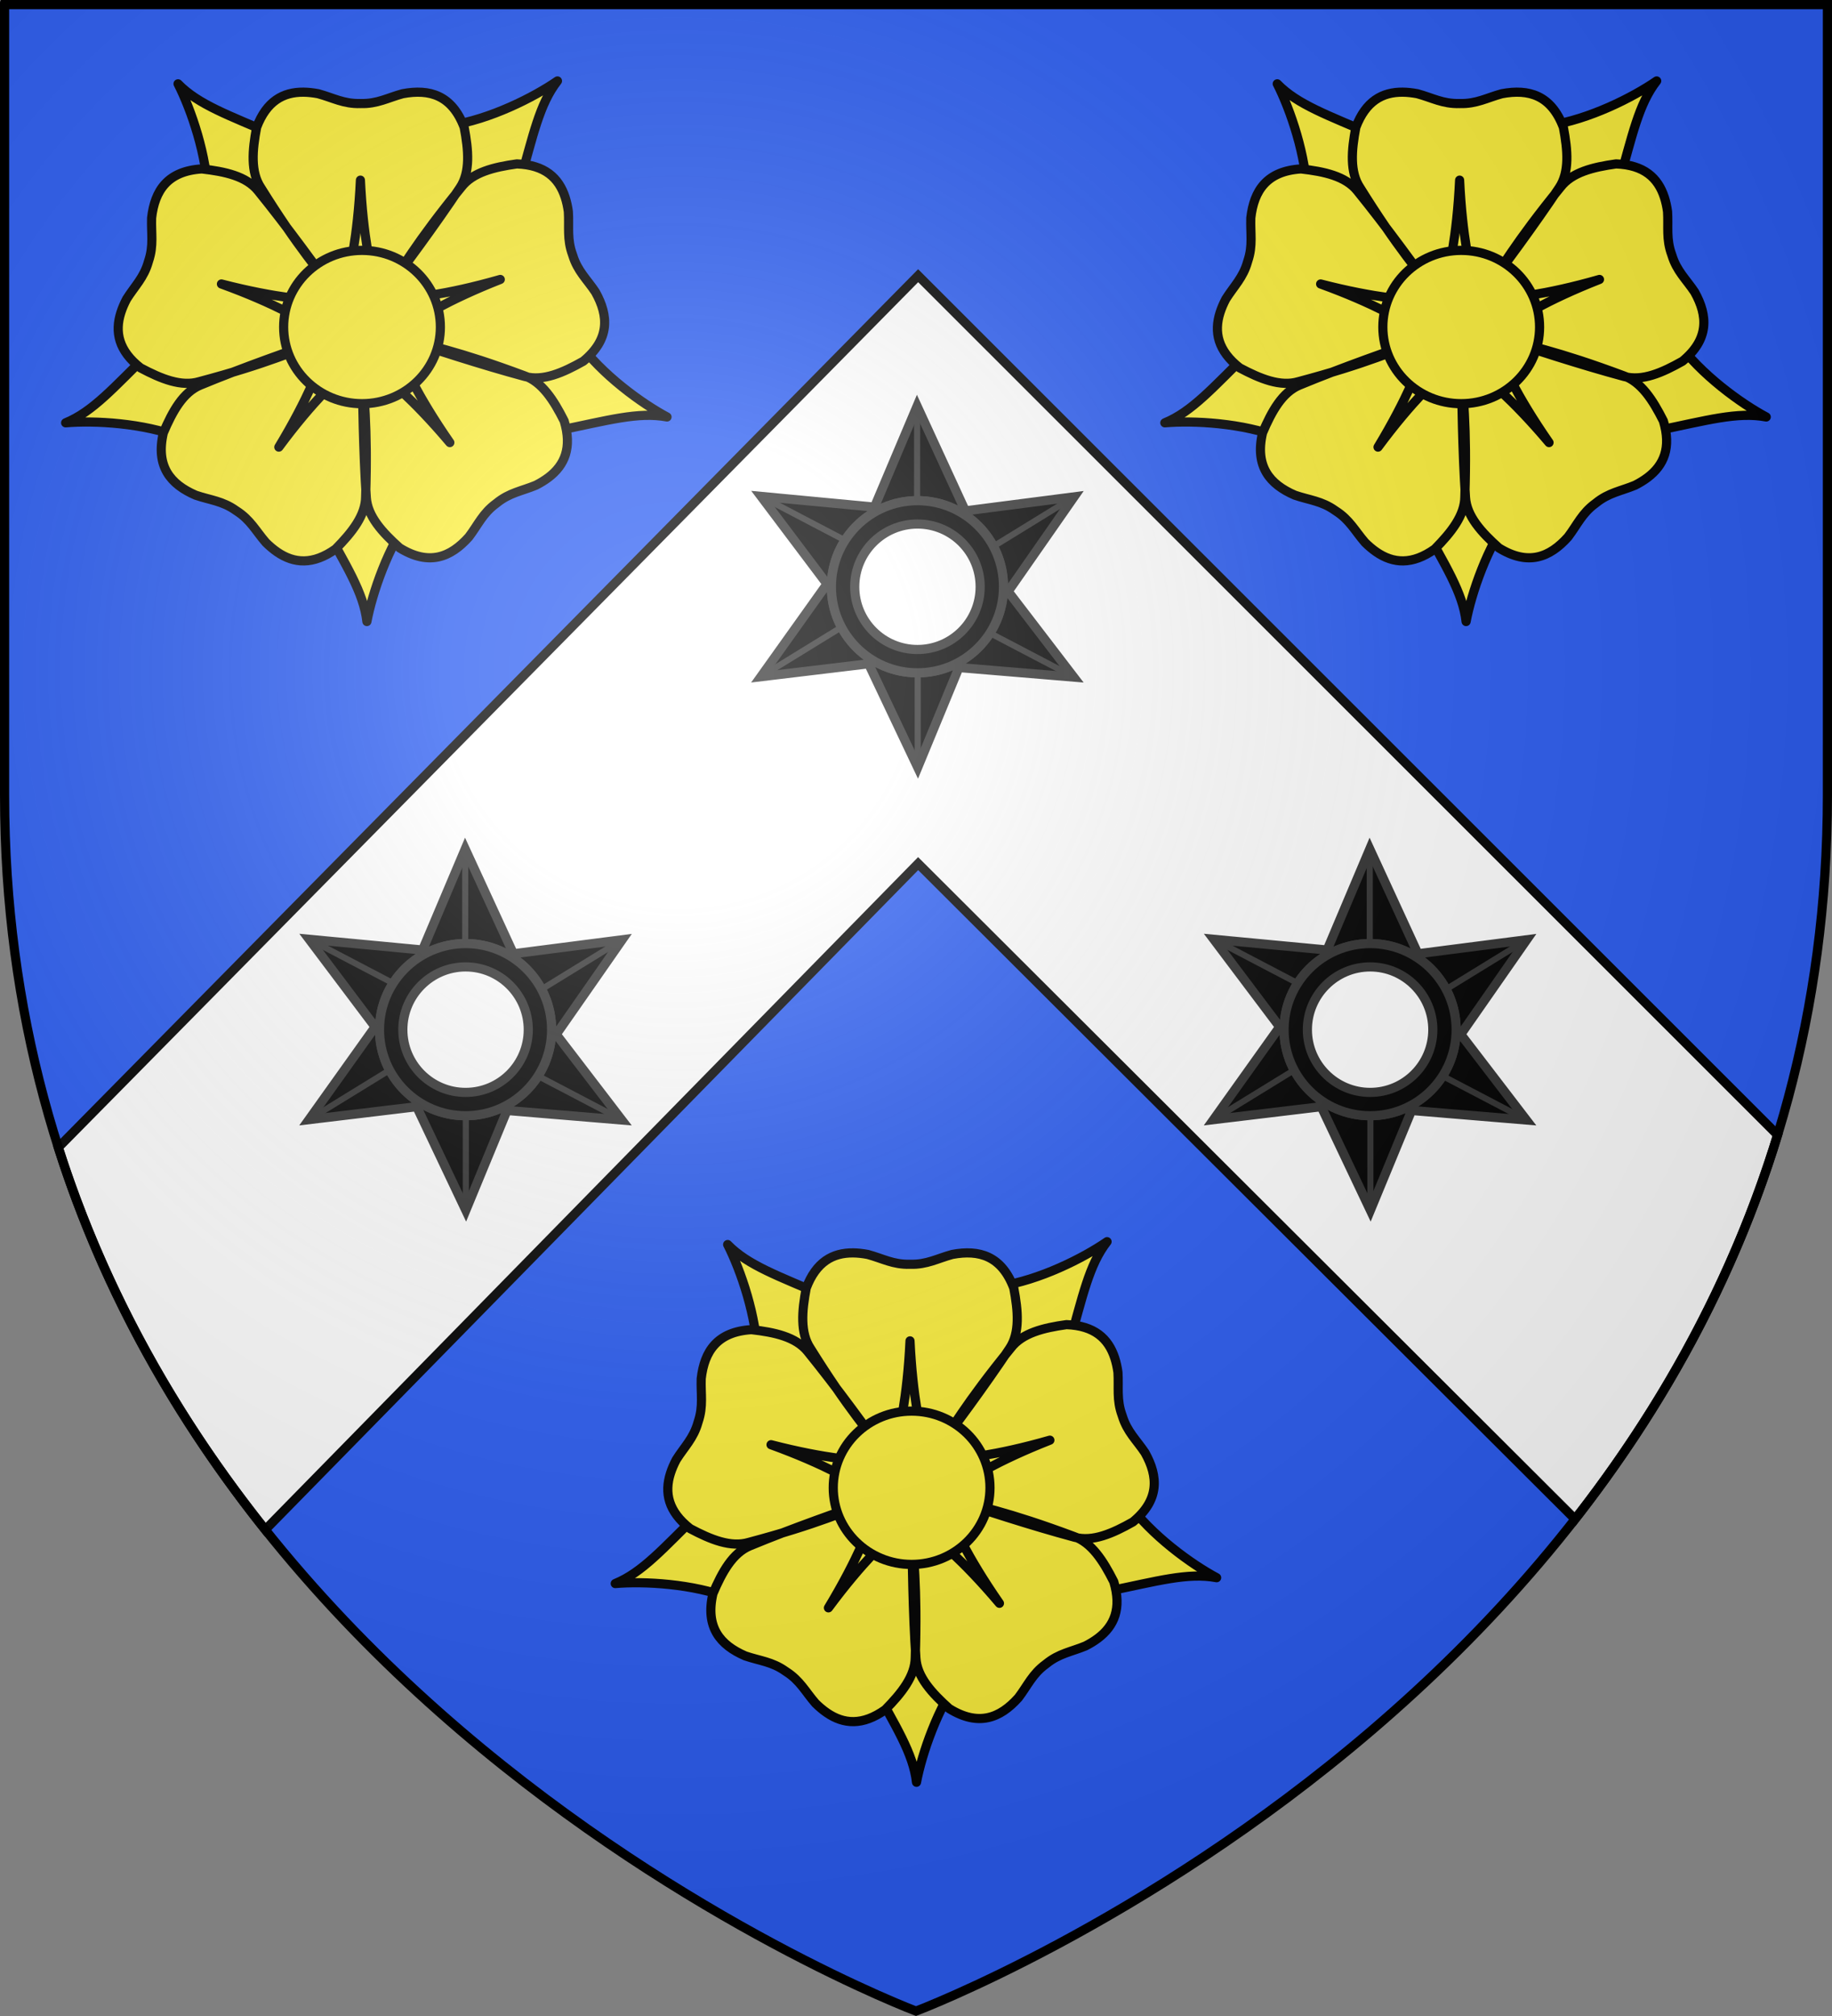
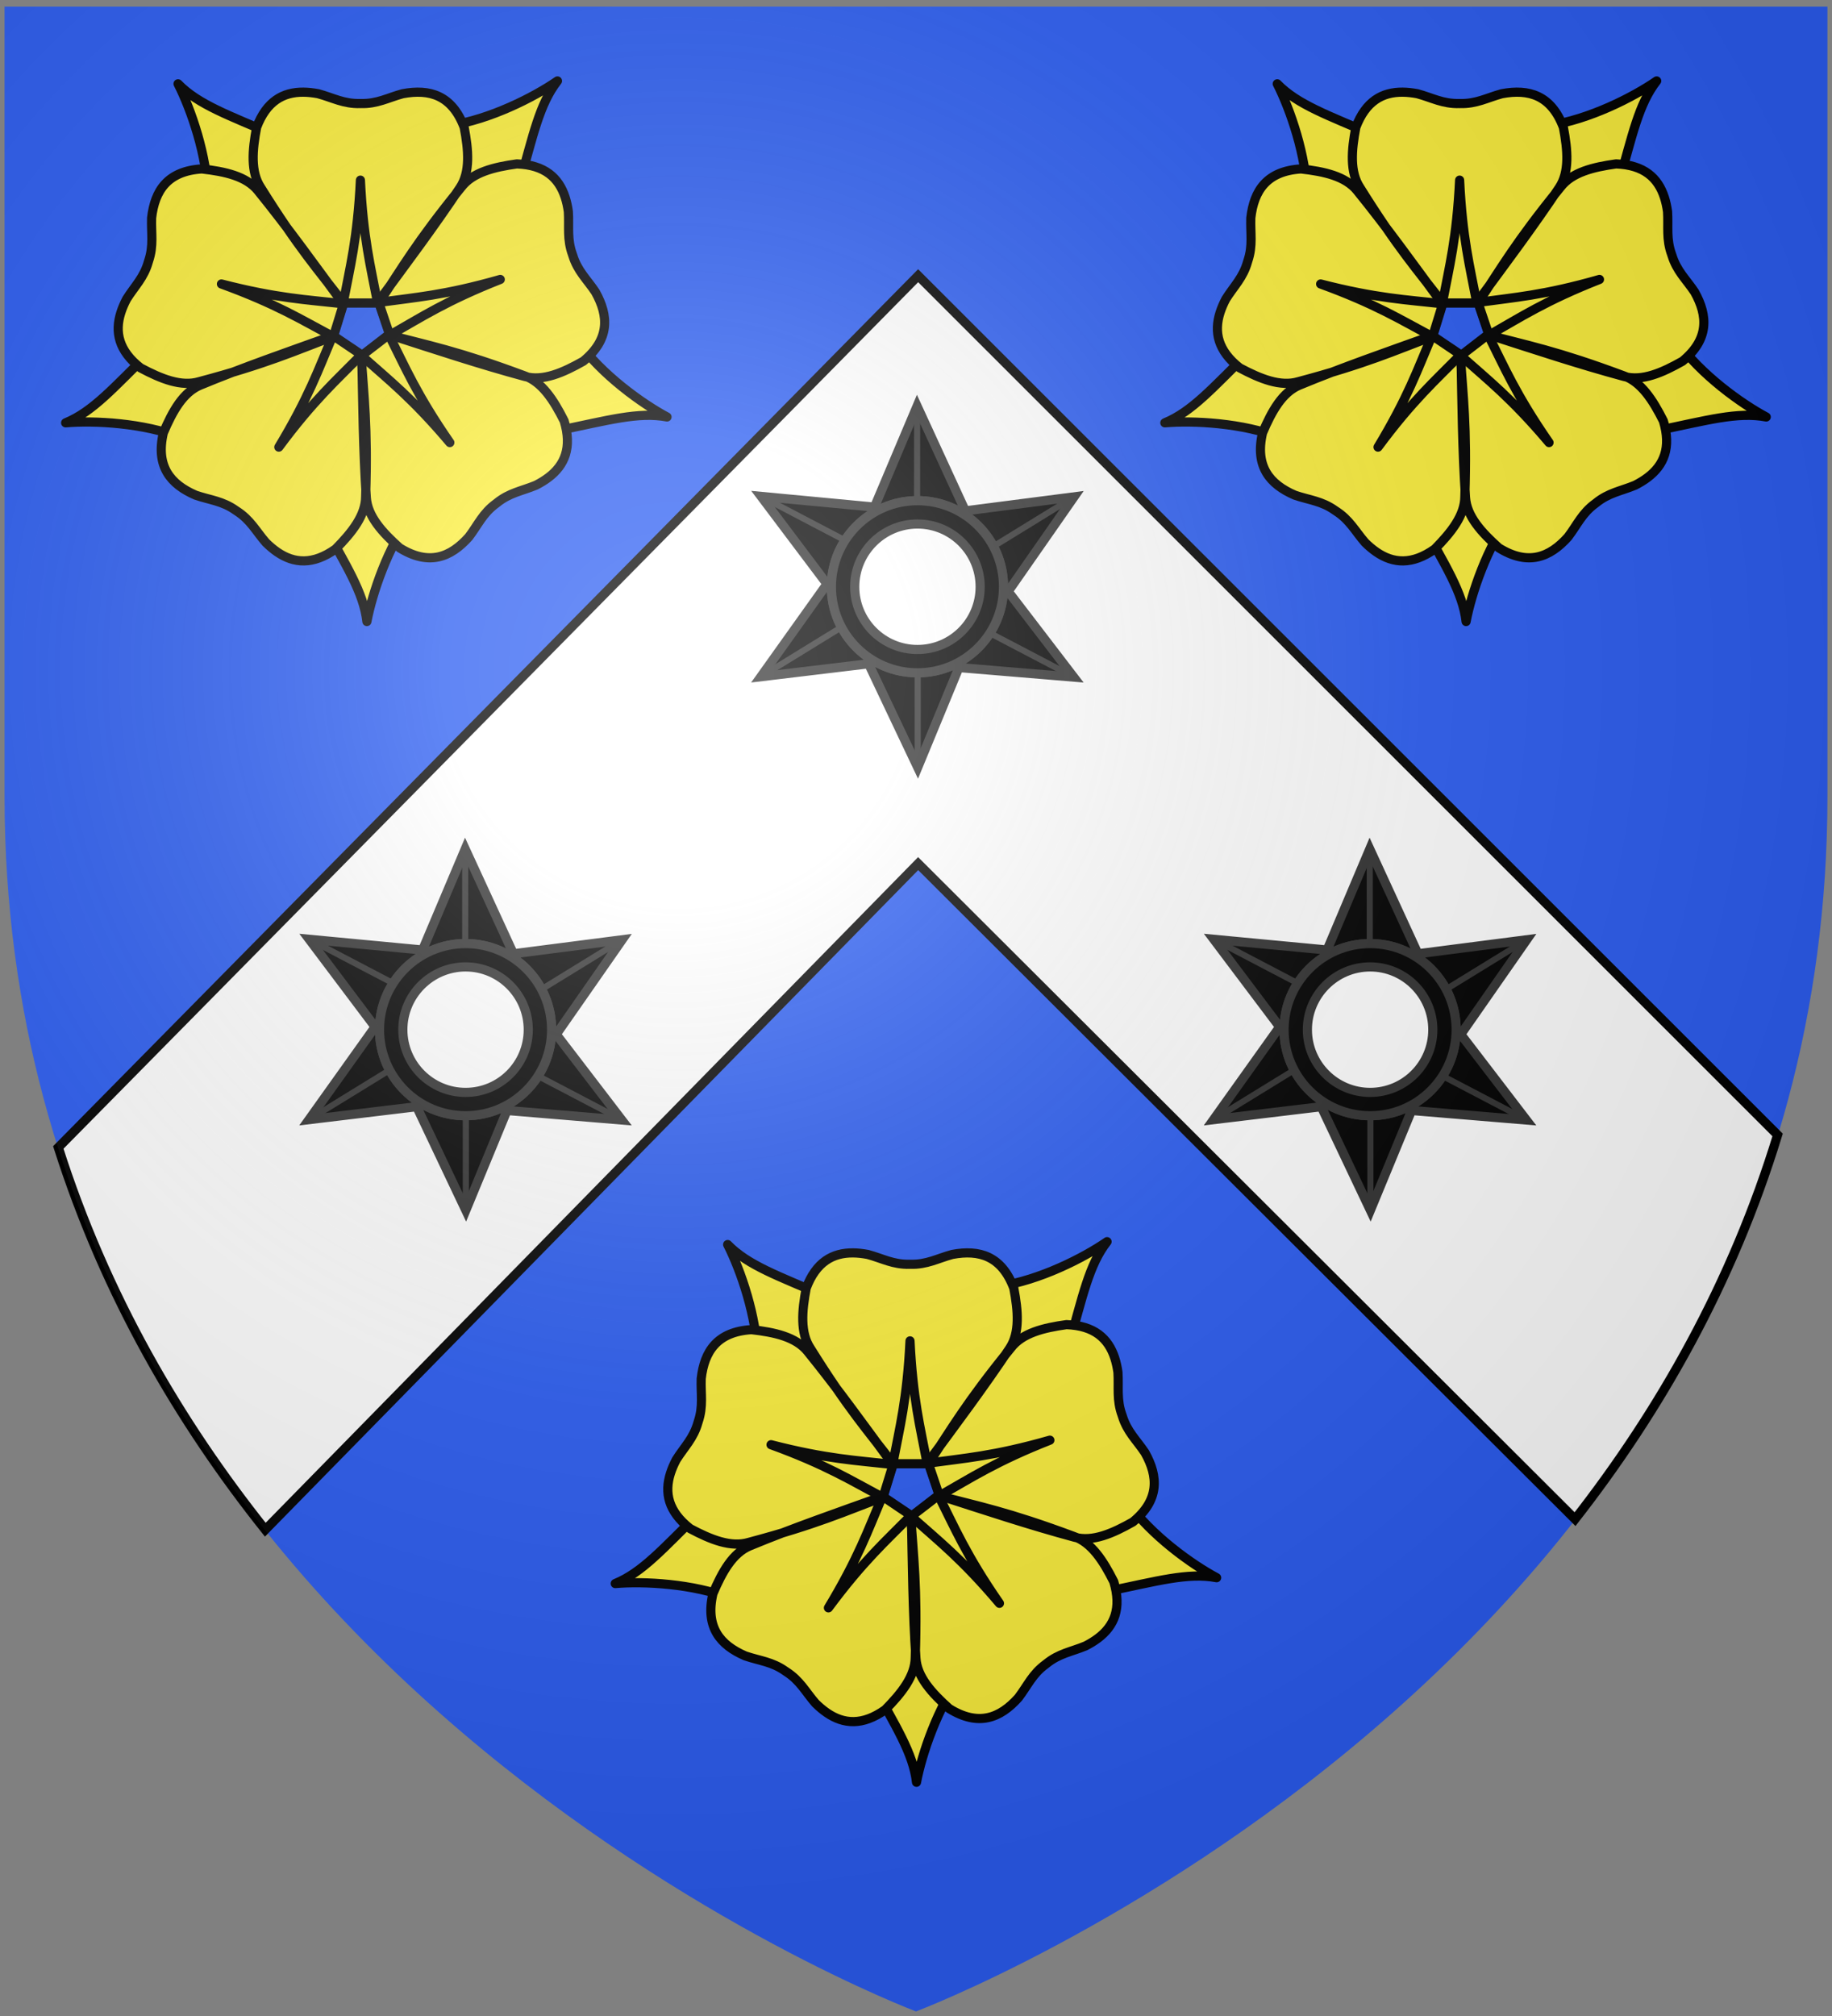
<svg xmlns="http://www.w3.org/2000/svg" xmlns:xlink="http://www.w3.org/1999/xlink" height="660" width="600">
  <rect width="100%" height="100%" fill="#808080" stroke="none" />
  <radialGradient id="a" cx="221.445" cy="226.331" gradientTransform="matrix(1.353 0 0 1.349 -77.629 -85.747)" gradientUnits="userSpaceOnUse" r="300">
    <stop offset="0" stop-color="#fff" stop-opacity=".314" />
    <stop offset=".19" stop-color="#fff" stop-opacity=".251" />
    <stop offset=".6" stop-color="#6b6b6b" stop-opacity=".125" />
    <stop offset="1" stop-opacity=".125" />
  </radialGradient>
  <g fill-rule="evenodd">
    <path d="m300 658.5s298.5-112.32 298.5-397.772c0-285.452 0-258.552 0-258.552h-597v258.552c0 285.452 298.5 397.772 298.5 397.772z" fill="#2b5df2" />
    <path d="m300.701 90.26-281.607 285.396c15.438 48.478 39.763 90.014 67.791 125.141l213.816-218.068 215.143 214.611c27.655-35.384 51.473-77.135 66.34-125.781z" fill="#fff" stroke="#000" stroke-width="3" />
  </g>
  <g>
    <g id="b" fill="#fcef3c" stroke="#000" stroke-linecap="round" stroke-linejoin="round" stroke-width="2.965" transform="matrix(1.01 0 0 1.013 199.164 403.923)">
      <path d="m38.758 3.474c4.214 8.261 9.498 23.343 9.709 36.523l29.588 19.417 9.246-6.935-17.106-32.362c-15.003-6.523-24.777-9.839-31.438-16.643zm123.037-.929c-7.639 5.26-21.899 12.472-34.937 14.407l-15.376 31.876 8.086 8.259 29.844-21.196c4.503-15.728 6.51-25.851 12.384-33.346zm-159.486 110.484c9.241-.783 25.202.02 37.485 4.802l29.153-20.065-2.93-11.18-36.426 3.619c-11.705 11.429-18.466 19.227-27.282 22.825zm97.692 64.221c1.741-9.109 6.823-24.26 14.743-34.797l-11.451-33.487-11.556-.197-6.349 36.05c7.845 14.356 13.528 22.971 14.613 32.431zm97.319-66.11c-8.189-4.353-21.165-13.681-28.893-24.359l-35.375 1.053-3.6 10.983 32.569 16.709c16.032-3.256 25.941-6.143 35.3-4.386z" style="fill:#fcef3c;fill-rule:evenodd;stroke:#000;stroke-width:2.965;stroke-linecap:round;stroke-linejoin:round" />
      <path d="m164.274 40.103c-2.057-6.274-6.61-10.422-15.639-10.748-7.489 1.04-14.333 2.723-18.025 7.53-14.618 17.864-19.286 26.262-26.649 37.223l3.556 10.526c14.563 4.668 29.102 9.503 43.767 13.437 5.851 1.582 12.311-1.237 18.896-4.952 8.592-7.059 8.282-14.607 3.921-22.374-2.753-4.122-5.791-6.754-7.359-11.859l-.004-.01-.071-.209 0-.002c-1.85-5.01-1.033-8.951-1.344-13.898-.233-1.654-.575-3.215-1.049-4.663zm-93.372 114.676c5.446 3.733 11.583 4.26 18.951-.969 5.315-5.377 9.728-10.873 9.739-16.934.752-23.07-.644-32.577-1.458-45.756l-9.221-6.198c-14.402 5.143-28.887 10.14-42.923 15.927-5.608 2.299-9.025 8.464-11.997 15.416-2.534 10.827 2.3 16.633 10.483 20.151 4.692 1.601 8.703 1.845 13.051 4.946l.009.005.183.123.001.002c4.514 2.855 6.26 6.481 9.514 10.22 1.19 1.172 2.41 2.204 3.667 3.065zm87.961-24.078c5.271-3.977 7.721-9.627 5.107-18.276-3.409-6.749-7.217-12.68-12.959-14.617-21.634-8.048-31.091-9.747-43.846-13.165l-8.808 6.772c.298 15.29.43 30.611 1.454 45.76.397 6.048 5.156 11.248 10.802 16.276 9.46 5.845 16.501 3.108 22.438-3.533 3.009-3.939 4.516-7.665 8.839-10.802l.008-.007.175-.135.002-.001c4.142-3.372 8.135-3.875 12.715-5.771 1.489-.756 2.856-1.584 4.072-2.502zm-138.651-53.29c-2.007 6.291-.744 12.319 6.385 17.869 6.68 3.542 13.214 6.185 19.021 4.45 22.31-5.923 31.012-9.997 43.398-14.572l3.28-10.615c-9.073-12.311-18.028-24.743-27.612-36.519-3.816-4.708-10.704-6.205-18.218-7.049-11.098.691-15.266 6.992-16.279 15.842-.182 4.954.74 8.866-.978 13.923l-.003.011-.065.211-.001.002c-1.434 5.145-4.403 7.861-7.048 12.054-.779 1.477-1.417 2.943-1.88 4.394zm59.218-71.238c-6.603-.06-11.99 2.926-15.188 11.375-1.412 7.428-2.008 14.451 1.364 19.487 12.245 19.567 18.706 26.678 26.734 37.162h11.11c9.084-12.302 18.319-24.529 26.74-37.162 3.372-5.036 2.769-12.059 1.357-19.487-3.937-10.4-11.187-12.522-19.942-10.877-4.787 1.289-8.252 3.324-13.591 3.175l-.011.001h-.221l-.002-.001c-5.339.149-8.811-1.887-13.597-3.175-1.642-.308-3.23-.485-4.753-.499z" style="fill:#fcef3c;fill-rule:evenodd;stroke:#000;stroke-width:2.965;stroke-linecap:round;stroke-linejoin:round" />
      <path d="m143.249 66.697c-18.154 5.175-27.823 5.813-39.288 7.411.029-.043.055-.085.083-.128l-.223.089 3.554 10.52.433-.12c9.949-5.622 18.039-10.942 35.44-17.772zm-71.811 54.184c11.272-15.142 18.563-21.525 26.696-29.762.003.052.009.101.012.152l.123-.206-9.216-6.194-.271.358c-4.485 10.511-7.676 19.653-17.345 35.652zm55.457-1.466c-10.773-15.501-14.507-24.444-19.73-34.773.05.013.098.024.148.037l-.156-.182-8.803 6.768.253.371c8.539 7.593 16.193 13.525 28.287 27.779zm-74.067-51.254c17.746 6.434 25.959 11.579 36.188 16.996-.048.018-.094.037-.143.055l.233.059 3.278-10.609-.421-.156c-11.357-1.268-21.03-1.692-39.136-6.344zm45.067-33.558c-.909 18.855-3.399 28.22-5.555 39.593-.031-.041-.063-.079-.095-.12l.013.24h11.104l.025-.448c-2.141-11.225-4.592-20.592-5.492-39.265z" style="fill:#fcef3c;fill-rule:evenodd;stroke:#000;stroke-width:2.965;stroke-linecap:round;stroke-linejoin:round" />
-       <path d="m614.688 409.418c.02 71.256-59.245 129.03-132.36 129.03-73.115 0-132.38-57.775-132.36-129.03-.02-71.256 59.245-129.03 132.36-129.03 73.115 0 132.38 57.775 132.36 129.03z" style="fill:#fcef3c;fill-rule:evenodd;stroke:#000;stroke-width:15.477;stroke-linecap:round;stroke-linejoin:round" transform="matrix(.192 0 0 .192 5.808 3.468)" />
    </g>
    <g id="c" stroke="#313131" stroke-width="3.715" transform="matrix(.807 0 0 .807 98.099 274.593)">
      <path d="m67.24 4.164-17.312 40.969-46-4.344 26.75 35.531-26.844 37.625 43.719-5.25 19.938 42.031 16.719-40.5 46.594 3.875-26.625-34.75 26.75-38.375-44.125 5.688zm.156 38.344c19.278 0 34.906 15.66 34.906 34.938s-15.629 34.906-34.906 34.906c-19.278 0-34.938-15.629-34.938-34.906 0-19.278 15.66-34.938 34.938-34.938z" fill-rule="evenodd" stroke="#313131" stroke-width="3.715" />
      <path d="m67.396 42.523c-19.278 0-34.938 15.66-34.938 34.938s15.66 34.906 34.938 34.906c19.278 0 34.906-15.629 34.906-34.906s-15.629-34.937-34.906-34.938zm0 9.469c14.053 0 25.438 11.415 25.438 25.469s-11.384 25.438-25.438 25.438c-14.053-0-25.469-11.384-25.469-25.438-0-14.053 11.415-25.469 25.469-25.469z" fill-rule="evenodd" stroke="#313131" stroke-width="3.715" />
      <path d="m3.834 113.945 32.766-20.129m61.561-32.71 32.766-20.129m-127-.188 34.069 17.836m58.796 37.613 34.069 17.836m-63.371-1.803v38.455m-.25-146.562v38.455" fill-rule="evenodd" stroke="#313131" stroke-linejoin="round" stroke-width="2.477" />
    </g>
    <use id="d" height="100%" transform="translate(148 -145)" width="100%" xlink:href="#c" />
    <use height="100%" transform="translate(148.25 145)" width="100%" xlink:href="#d" />
    <use height="100%" transform="translate(-180 -380)" width="100%" xlink:href="#b" />
    <use height="100%" transform="translate(180 -380)" width="100%" xlink:href="#b" />
  </g>
  <path d="m300 658.5s298.5-112.32 298.5-397.772c0-285.452 0-258.552 0-258.552h-597v258.552c0 285.452 298.5 397.772 298.5 397.772z" fill="url(#a)" fill-rule="evenodd" />
-   <path d="m300 658.397s-298.5-112.418-298.5-398.119c0-285.701 0-258.778 0-258.778h597v258.778c0 285.701-298.5 398.119-298.5 398.119z" fill="none" stroke="#000" stroke-width="3" />
</svg>